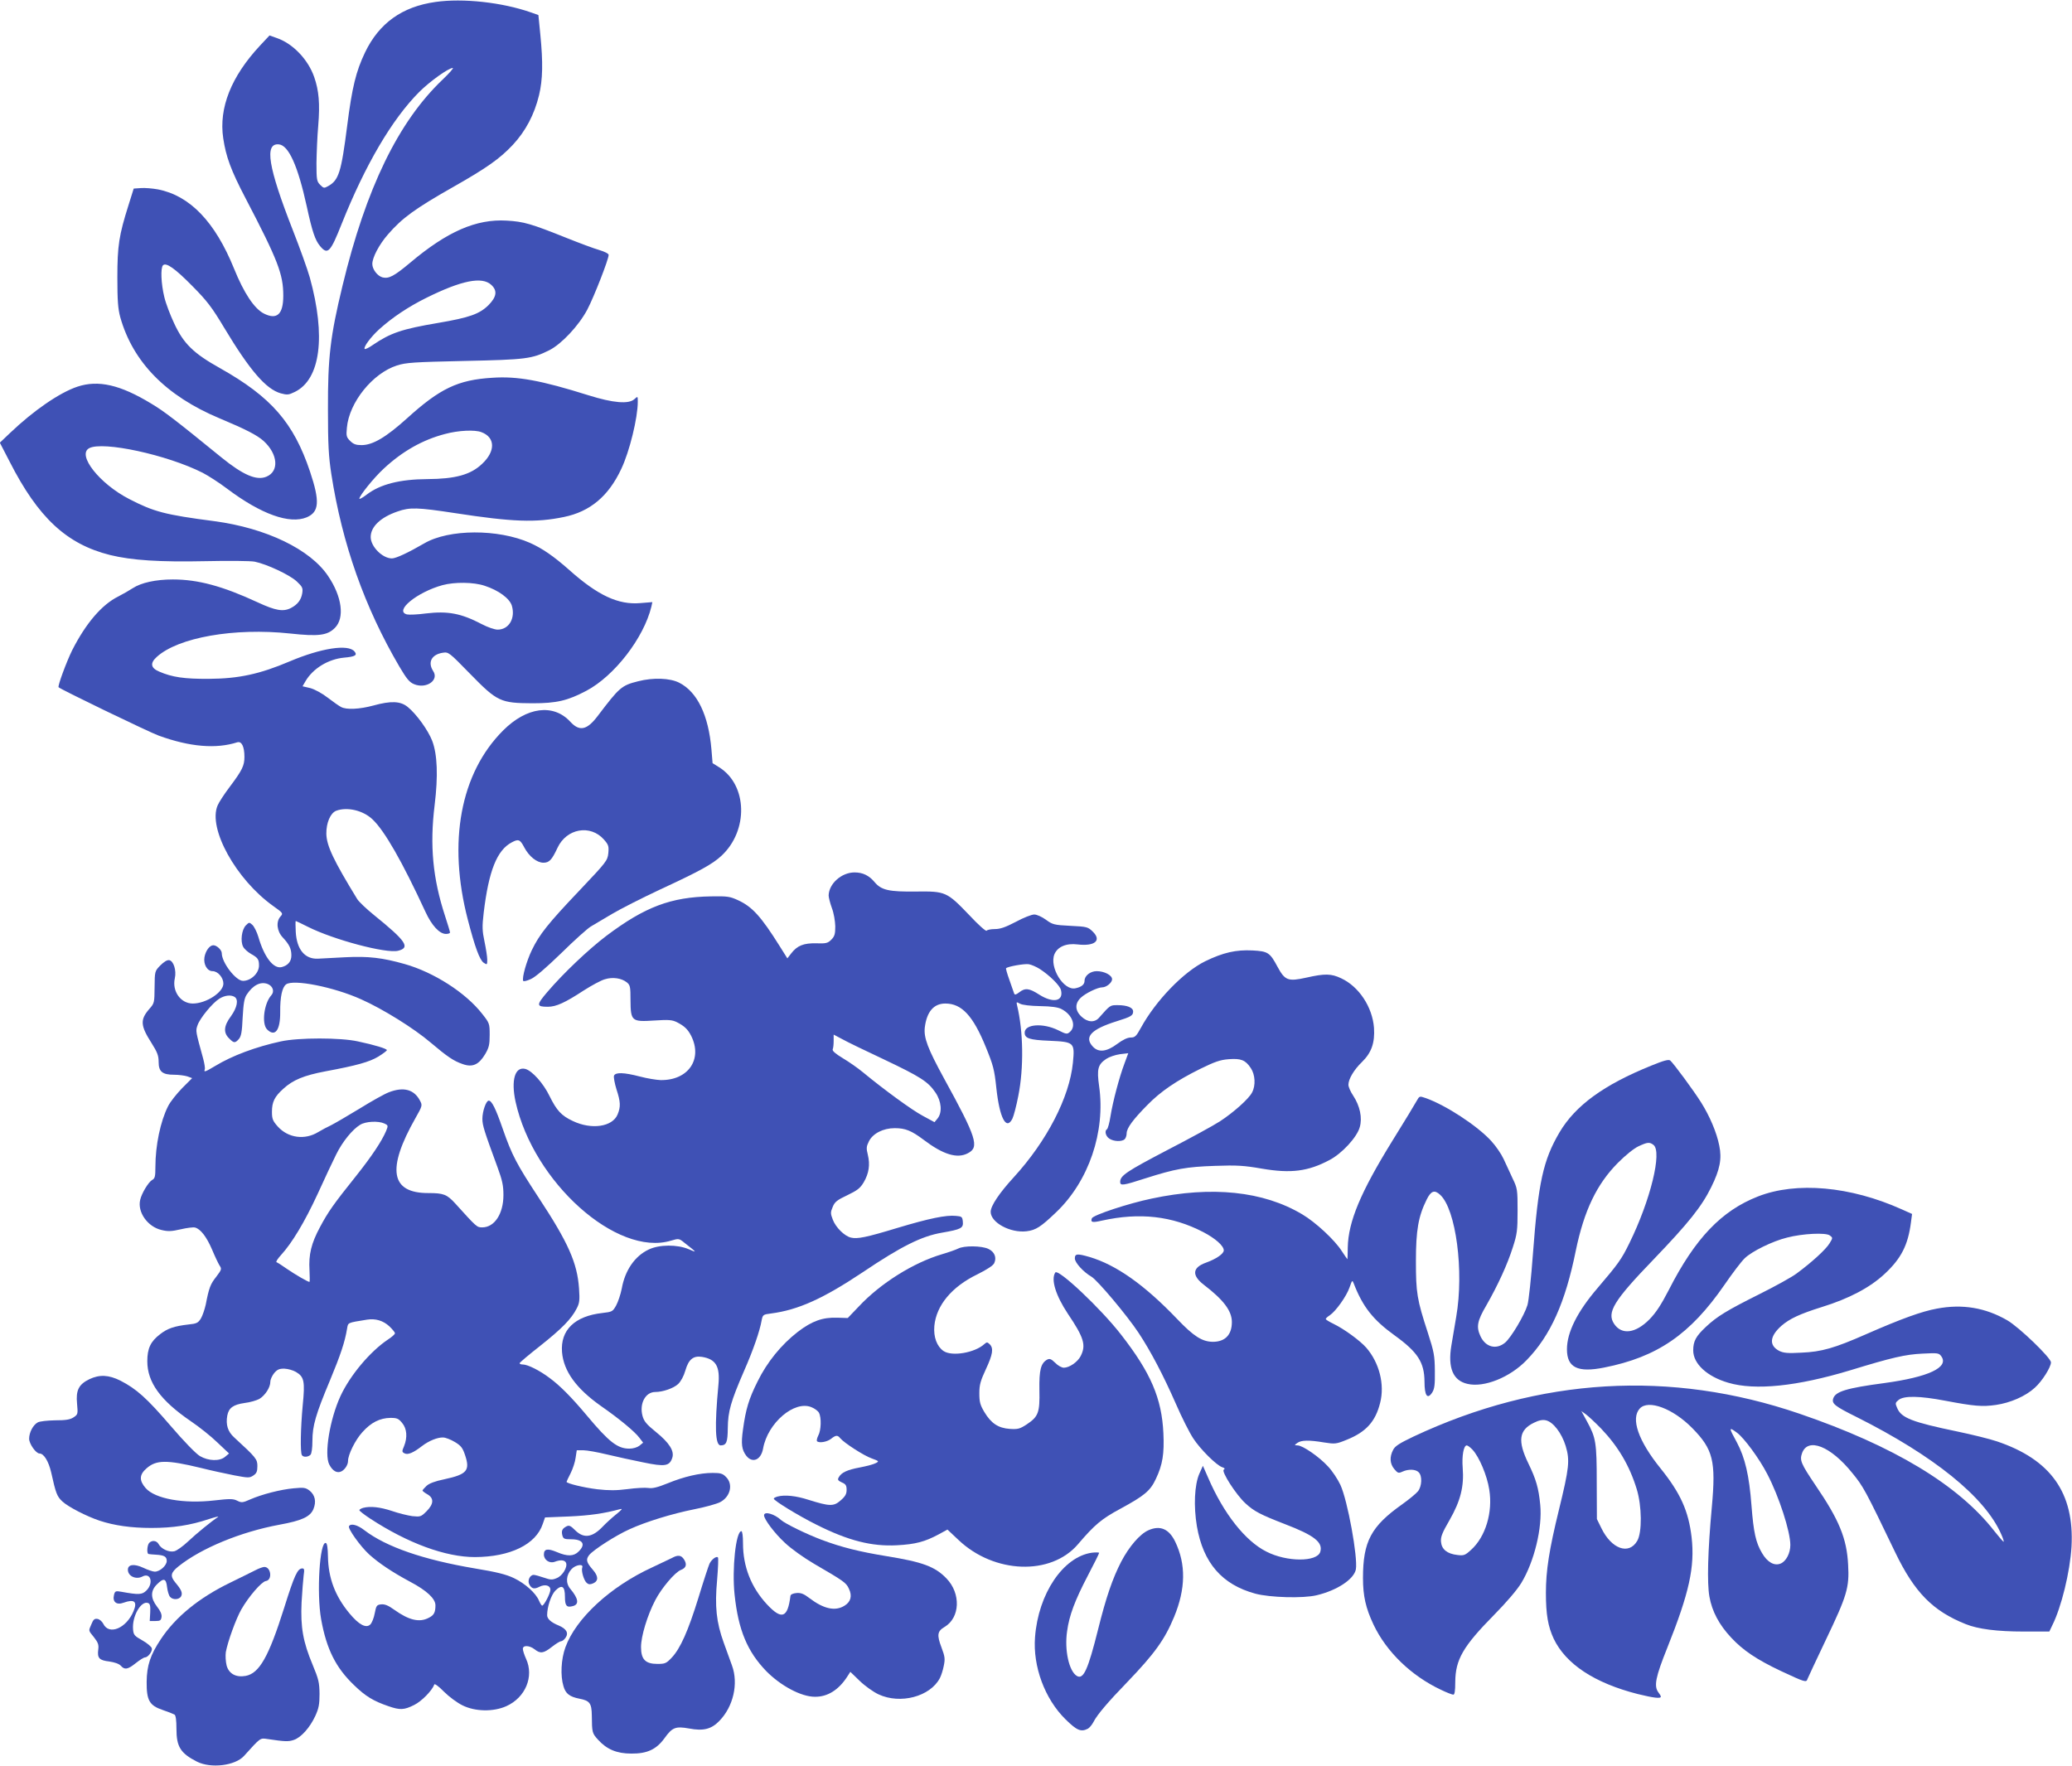
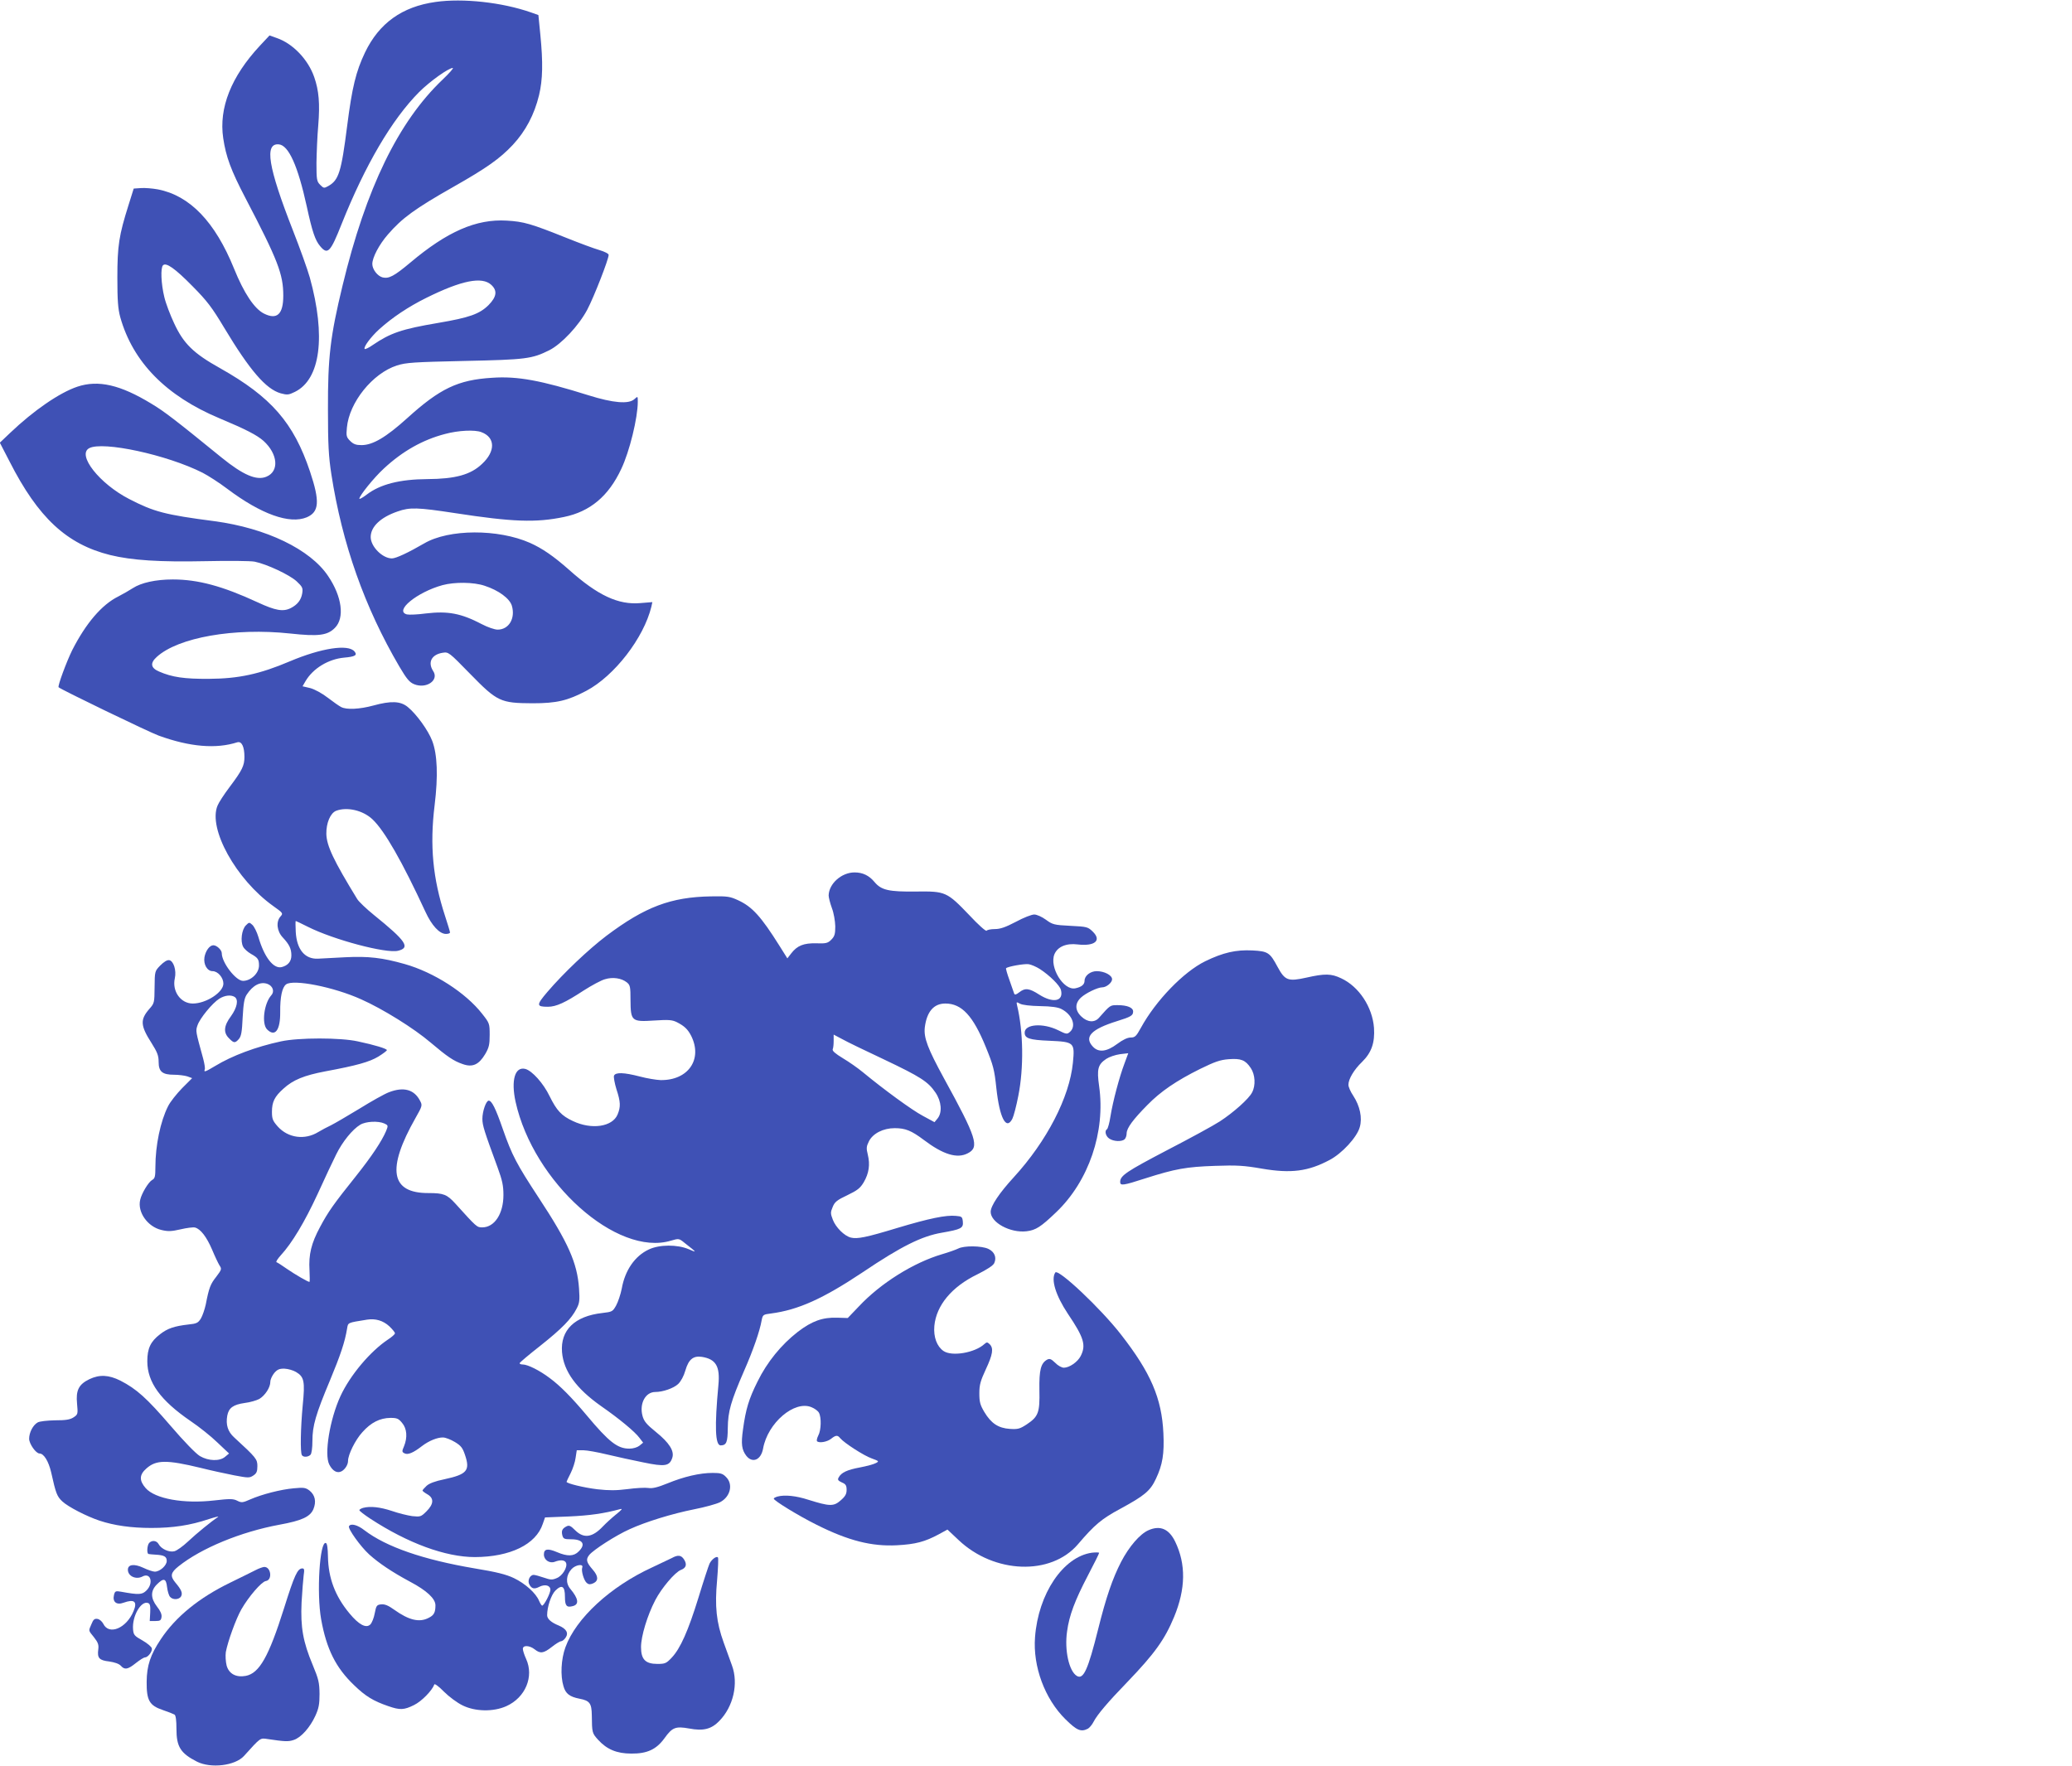
<svg xmlns="http://www.w3.org/2000/svg" version="1.0" width="1280pt" height="1091pt" viewBox="0 0 1280 1091" preserveAspectRatio="xMidYMid meet">
  <g transform="translate(0,1091) scale(0.1,-0.1)" fill="#3f51b5" stroke="none">
    <path d="M2691 10898 c-207 -29 -349 -131 -436 -312 -56 -117 -80 -216 -110 -451 -37 -290 -52 -338 -118 -375 -25 -14 -28 -13 -49 8 -21 21 -23 31 -23 135 1 61 5 166 11 232 11 135 4 216 -25 299 -38 109 -132 207 -231 241 l-45 16 -59 -63 c-178 -191 -255 -385 -227 -572 17 -114 47 -197 138 -371 200 -383 233 -469 233 -602 0 -115 -39 -151 -120 -110 -59 30 -123 126 -184 277 -117 289 -273 452 -471 490 -33 6 -80 10 -105 8 l-44 -3 -32 -102 c-59 -187 -69 -251 -69 -448 0 -143 4 -193 18 -245 78 -277 283 -486 612 -624 167 -70 232 -104 273 -140 89 -81 98 -188 18 -221 -61 -26 -145 11 -277 118 -286 233 -358 288 -434 333 -192 117 -328 148 -457 105 -110 -37 -269 -146 -416 -286 l-63 -60 60 -116 c177 -348 353 -511 621 -578 135 -33 307 -44 590 -38 140 3 276 2 303 -3 74 -15 216 -81 260 -122 36 -34 39 -41 34 -74 -7 -41 -29 -69 -69 -90 -48 -25 -95 -17 -207 35 -216 100 -368 141 -523 141 -106 0 -196 -20 -248 -54 -20 -13 -60 -36 -89 -51 -103 -51 -201 -167 -285 -332 -35 -71 -91 -222 -84 -229 14 -14 560 -278 619 -299 193 -70 354 -83 485 -41 27 8 44 -27 44 -90 0 -54 -13 -82 -92 -187 -34 -45 -67 -96 -74 -114 -60 -142 114 -456 343 -620 62 -44 63 -46 46 -65 -29 -32 -23 -91 14 -130 40 -43 53 -69 53 -111 0 -37 -21 -62 -60 -72 -51 -12 -108 62 -144 187 -9 30 -26 64 -37 74 -19 17 -20 17 -40 -3 -26 -26 -35 -98 -17 -132 7 -14 29 -33 48 -44 43 -24 50 -34 50 -72 0 -48 -50 -95 -99 -95 -44 0 -131 113 -131 171 0 20 -31 49 -52 49 -23 0 -48 -34 -55 -74 -7 -44 17 -86 50 -86 33 0 67 -40 67 -77 0 -54 -107 -123 -189 -123 -75 0 -129 76 -111 156 11 49 -8 108 -35 112 -13 2 -33 -11 -55 -33 -34 -35 -34 -36 -35 -134 -1 -96 -1 -99 -33 -135 -57 -66 -55 -102 14 -210 36 -57 44 -78 44 -117 0 -60 23 -79 96 -79 28 0 65 -5 81 -10 l30 -11 -62 -62 c-34 -35 -74 -85 -87 -112 -47 -93 -78 -242 -78 -374 0 -60 -3 -72 -20 -81 -22 -12 -65 -82 -74 -123 -18 -76 46 -166 131 -186 41 -10 62 -9 119 4 38 9 78 14 89 11 34 -9 71 -57 105 -136 17 -41 38 -85 46 -98 15 -22 13 -26 -20 -70 -36 -45 -45 -68 -65 -172 -7 -31 -20 -69 -30 -86 -17 -27 -26 -32 -77 -37 -87 -10 -129 -24 -175 -60 -59 -45 -79 -88 -79 -167 0 -130 81 -242 268 -370 52 -35 126 -94 165 -132 l72 -68 -24 -20 c-33 -29 -103 -27 -156 4 -25 15 -98 90 -182 188 -147 171 -210 227 -309 278 -72 36 -129 39 -192 9 -66 -32 -84 -69 -76 -151 6 -65 5 -67 -22 -85 -22 -14 -48 -18 -114 -18 -48 -1 -95 -6 -107 -13 -29 -16 -53 -62 -53 -101 0 -31 42 -91 64 -91 27 0 56 -48 72 -116 29 -131 36 -149 69 -180 35 -33 149 -92 230 -119 91 -30 195 -45 320 -45 133 0 240 16 356 55 41 13 65 19 55 12 -36 -23 -131 -100 -186 -152 -30 -28 -67 -55 -83 -59 -32 -8 -81 14 -97 44 -12 22 -40 26 -58 8 -13 -13 -17 -67 -4 -69 4 -1 23 -3 43 -4 54 -3 69 -12 69 -39 0 -28 -42 -66 -74 -66 -11 0 -44 11 -71 24 -56 26 -95 21 -95 -12 0 -40 50 -63 90 -42 51 27 70 -41 25 -86 -27 -27 -47 -28 -157 -8 -34 6 -38 4 -44 -21 -10 -42 16 -63 59 -47 67 24 87 8 62 -52 -44 -106 -152 -151 -187 -78 -8 15 -23 28 -36 30 -18 3 -26 -4 -37 -32 -19 -44 -20 -37 16 -82 25 -32 30 -46 26 -75 -7 -53 6 -67 68 -74 33 -5 60 -14 71 -26 24 -27 43 -24 93 16 24 19 49 35 56 35 19 0 47 37 43 56 -2 10 -28 32 -58 49 -50 28 -55 34 -58 68 -7 82 50 180 93 163 12 -4 15 -18 13 -58 l-3 -53 35 0 c30 0 35 4 38 26 2 16 -8 38 -28 63 -40 52 -41 97 -1 137 42 42 57 38 63 -16 3 -25 11 -52 18 -60 17 -21 57 -19 69 3 10 20 2 40 -36 85 -33 40 -29 61 20 100 140 112 385 213 623 257 138 25 190 49 210 96 19 46 11 87 -24 115 -24 18 -35 20 -97 14 -80 -7 -197 -37 -270 -69 -45 -20 -53 -21 -79 -8 -25 13 -46 13 -142 2 -189 -22 -366 10 -424 76 -41 47 -40 83 5 122 60 53 124 54 335 3 63 -16 157 -36 207 -46 86 -16 94 -17 118 -1 20 13 25 25 25 58 0 43 -7 52 -143 177 -40 36 -53 79 -43 135 9 48 37 68 107 78 34 4 74 16 91 25 36 22 68 71 68 106 0 14 11 38 24 54 19 22 32 28 64 27 22 -1 53 -10 70 -20 51 -30 57 -57 42 -207 -13 -139 -16 -290 -5 -307 8 -14 38 -13 53 2 7 7 12 42 12 86 0 93 20 163 109 375 64 154 92 237 105 318 7 39 0 36 124 56 52 8 99 -6 137 -41 19 -18 35 -38 35 -43 0 -6 -19 -23 -42 -38 -110 -73 -235 -221 -295 -351 -66 -144 -101 -359 -69 -422 21 -41 49 -56 76 -42 22 12 40 41 40 64 0 39 45 130 88 177 54 61 109 88 174 89 40 0 50 -4 72 -31 30 -35 34 -90 12 -144 -14 -32 -13 -36 3 -44 20 -11 54 3 108 45 43 33 96 54 130 53 15 0 48 -13 73 -28 38 -23 48 -36 63 -81 32 -95 12 -119 -127 -149 -59 -12 -95 -26 -111 -41 -14 -13 -25 -26 -25 -29 0 -3 14 -14 30 -23 42 -24 40 -60 -5 -105 -34 -34 -38 -35 -88 -30 -29 4 -86 18 -126 32 -73 24 -133 31 -178 19 -13 -4 -23 -10 -23 -14 0 -5 30 -28 68 -53 231 -151 464 -237 646 -237 218 1 377 78 419 205 l14 40 149 6 c129 6 213 18 314 45 19 5 12 -3 -25 -33 -27 -22 -63 -55 -80 -73 -65 -69 -118 -77 -171 -25 -29 29 -38 33 -54 25 -27 -14 -33 -27 -26 -56 6 -21 12 -24 54 -24 73 0 92 -31 47 -75 -30 -31 -70 -32 -135 -4 -57 24 -80 20 -80 -15 0 -34 35 -57 67 -45 36 14 63 11 70 -7 10 -26 -22 -80 -58 -94 -28 -12 -38 -11 -79 3 -26 9 -55 17 -63 17 -24 0 -40 -36 -27 -59 14 -27 31 -31 63 -14 35 17 67 8 67 -19 0 -22 -39 -98 -51 -98 -3 0 -12 14 -19 30 -19 47 -86 107 -155 140 -48 23 -108 38 -242 60 -319 54 -547 133 -682 236 -42 33 -84 44 -95 25 -9 -14 71 -126 125 -175 60 -54 142 -109 252 -168 104 -55 157 -105 157 -146 0 -44 -9 -61 -41 -77 -58 -31 -123 -15 -214 50 -36 26 -58 35 -80 33 -27 -3 -31 -7 -40 -55 -5 -29 -18 -60 -27 -69 -26 -26 -71 -2 -129 68 -89 107 -131 219 -133 352 -1 51 -5 81 -13 83 -38 13 -58 -310 -29 -472 33 -183 90 -298 203 -406 71 -69 119 -98 212 -130 72 -25 97 -24 159 7 47 23 112 90 125 127 2 7 29 -13 59 -44 31 -31 82 -69 115 -85 78 -39 191 -41 271 -5 118 53 172 183 122 292 -11 24 -20 52 -20 62 0 24 41 22 73 -3 35 -28 55 -25 106 15 24 19 50 35 57 35 7 0 20 10 28 22 20 29 5 55 -42 75 -47 19 -72 41 -72 64 0 52 25 125 50 151 41 41 60 29 60 -37 0 -56 10 -68 48 -58 41 10 36 46 -15 107 -30 36 -26 85 8 122 25 27 75 34 66 10 -8 -20 10 -81 28 -96 12 -10 21 -10 40 -2 33 15 32 44 -3 84 -40 46 -44 63 -22 91 26 32 164 121 249 159 100 46 263 96 398 123 67 13 139 33 161 44 64 33 83 111 37 156 -20 21 -34 25 -82 25 -80 0 -178 -23 -278 -64 -64 -26 -95 -33 -120 -29 -19 3 -77 0 -128 -7 -71 -9 -115 -9 -187 -1 -83 10 -190 36 -190 46 0 2 11 26 25 53 14 28 28 71 31 96 l7 46 41 0 c22 0 88 -12 146 -26 58 -14 159 -36 224 -49 134 -28 162 -23 179 28 14 42 -18 93 -101 160 -58 47 -74 66 -83 100 -20 75 18 147 79 147 47 0 113 23 141 49 17 16 35 49 45 84 20 69 49 92 102 84 87 -14 113 -59 102 -174 -24 -257 -20 -373 14 -373 36 1 43 19 44 107 1 103 19 165 100 352 56 127 98 248 109 313 7 35 9 37 58 43 168 22 321 91 567 255 239 161 365 223 488 244 120 21 134 28 130 69 -3 29 -6 32 -43 35 -61 6 -163 -15 -360 -74 -194 -59 -249 -70 -289 -60 -40 10 -93 63 -111 110 -15 39 -15 46 -1 79 12 31 27 43 91 73 62 30 79 43 101 80 32 55 40 109 25 170 -10 40 -9 51 7 83 24 48 88 81 159 81 66 0 103 -15 179 -72 120 -91 207 -118 273 -83 73 37 54 96 -147 462 -101 185 -126 251 -119 315 12 97 55 148 127 148 101 0 171 -75 250 -269 46 -113 53 -139 65 -253 20 -185 61 -264 99 -190 8 16 25 80 37 143 34 171 31 397 -8 558 -5 22 -4 22 18 10 14 -8 64 -14 125 -15 69 -1 110 -7 131 -18 67 -34 93 -104 54 -140 -19 -17 -22 -17 -76 10 -93 45 -205 37 -205 -16 0 -35 29 -45 152 -50 155 -7 158 -10 146 -136 -21 -213 -161 -484 -365 -707 -89 -97 -143 -177 -143 -214 0 -66 121 -132 222 -120 57 7 88 27 182 117 202 192 306 498 266 779 -15 106 -8 134 44 169 18 12 56 25 85 29 l51 6 -24 -65 c-31 -82 -71 -232 -86 -325 -6 -40 -16 -75 -21 -79 -17 -10 -9 -43 13 -58 27 -19 79 -21 96 -4 7 7 12 23 12 37 1 32 39 84 128 174 82 84 179 150 326 223 90 44 123 56 176 60 76 6 104 -5 137 -55 27 -40 31 -107 8 -150 -19 -39 -116 -125 -199 -179 -38 -25 -185 -105 -328 -179 -248 -130 -288 -156 -288 -195 0 -25 17 -23 156 22 185 59 253 71 429 77 137 5 180 2 290 -17 181 -31 286 -17 418 53 77 40 170 141 187 203 17 58 1 131 -40 194 -17 25 -30 55 -30 68 0 35 34 93 84 141 59 58 80 119 74 211 -10 129 -93 255 -203 306 -61 29 -100 30 -215 4 -113 -25 -132 -18 -178 67 -47 88 -59 96 -155 101 -102 5 -181 -13 -292 -67 -134 -66 -305 -243 -397 -411 -29 -53 -37 -60 -63 -60 -20 0 -49 -14 -84 -40 -64 -48 -114 -54 -149 -17 -57 60 -12 108 148 158 87 27 100 35 100 60 0 24 -37 39 -96 39 -46 0 -45 1 -114 -77 -27 -32 -71 -30 -109 6 -41 38 -42 82 -3 118 29 27 103 63 131 63 26 0 61 29 61 50 0 25 -48 50 -95 50 -39 0 -75 -28 -75 -59 0 -24 -19 -39 -57 -47 -73 -15 -162 131 -129 211 20 46 73 69 144 60 105 -12 148 24 94 78 -31 30 -35 32 -139 37 -102 5 -111 8 -152 38 -25 18 -56 32 -72 32 -16 0 -67 -20 -113 -45 -65 -34 -97 -45 -130 -45 -25 0 -48 -5 -51 -10 -4 -6 -52 37 -107 96 -139 145 -147 148 -329 146 -167 -2 -214 8 -256 58 -34 41 -73 60 -124 60 -80 0 -158 -69 -160 -142 0 -12 9 -48 20 -78 12 -31 20 -80 21 -113 0 -48 -4 -62 -25 -83 -21 -21 -32 -24 -92 -22 -78 2 -118 -14 -155 -62 l-24 -31 -49 78 c-113 180 -168 241 -255 281 -50 23 -65 26 -168 24 -248 -4 -408 -65 -645 -243 -111 -84 -267 -232 -366 -348 -69 -81 -68 -91 4 -91 51 0 107 26 220 100 50 32 109 64 132 70 48 15 102 7 135 -19 21 -17 23 -27 23 -110 1 -130 7 -135 146 -126 90 6 111 4 140 -10 47 -24 68 -44 89 -85 72 -145 -19 -276 -190 -273 -25 1 -82 10 -127 22 -100 26 -151 27 -160 5 -3 -9 4 -47 15 -83 26 -79 27 -109 7 -157 -32 -76 -161 -95 -276 -40 -71 33 -100 65 -144 154 -38 79 -108 157 -150 168 -64 16 -89 -70 -60 -203 110 -497 626 -959 960 -858 48 14 50 14 83 -13 79 -62 80 -63 27 -40 -70 30 -182 30 -248 -2 -85 -40 -146 -128 -166 -241 -7 -36 -23 -83 -35 -105 -21 -37 -24 -39 -85 -46 -171 -19 -260 -106 -249 -242 10 -118 88 -225 241 -333 111 -77 210 -159 237 -196 l23 -30 -23 -19 c-13 -10 -38 -18 -62 -18 -73 0 -125 40 -263 205 -93 111 -165 184 -229 231 -62 47 -136 84 -167 84 -11 0 -19 3 -19 8 0 4 57 52 127 107 135 107 193 167 225 230 18 34 20 51 15 125 -11 157 -66 282 -249 560 -137 209 -165 262 -222 425 -44 127 -68 175 -87 175 -16 0 -39 -66 -39 -112 0 -41 11 -75 94 -301 29 -79 36 -112 36 -170 0 -116 -55 -200 -131 -200 -33 0 -34 1 -166 147 -52 57 -73 65 -166 65 -234 -1 -260 147 -80 464 42 74 43 78 28 106 -36 70 -101 88 -192 53 -27 -10 -109 -56 -183 -102 -74 -45 -153 -91 -175 -102 -22 -10 -57 -29 -79 -42 -83 -51 -186 -37 -250 34 -31 35 -36 47 -36 91 0 61 16 94 71 143 59 54 127 82 259 107 194 36 272 58 327 91 29 18 53 36 53 40 0 9 -75 32 -179 54 -107 24 -367 24 -476 0 -153 -33 -301 -88 -406 -152 -62 -37 -71 -40 -64 -21 3 6 -2 37 -10 67 -47 171 -47 170 -35 205 14 43 92 138 135 165 34 21 71 25 94 11 26 -16 16 -66 -22 -119 -45 -60 -48 -102 -12 -137 29 -30 37 -31 60 -5 15 17 20 43 24 133 5 88 10 119 25 142 39 59 85 82 129 66 33 -13 44 -47 23 -70 -45 -50 -61 -176 -26 -211 49 -49 82 -5 81 107 -1 94 12 153 36 171 44 34 296 -16 464 -92 133 -59 326 -179 429 -267 103 -87 142 -114 198 -133 61 -22 100 -4 139 61 24 41 28 59 28 119 0 70 -1 73 -46 130 -102 131 -299 257 -479 308 -138 39 -223 49 -366 42 -71 -4 -148 -8 -171 -9 -80 -3 -130 57 -136 166 -2 37 -2 67 0 67 2 0 35 -16 75 -36 159 -80 483 -166 557 -148 78 19 50 60 -149 221 -47 38 -93 82 -103 98 -147 240 -189 329 -191 403 -1 68 25 129 61 143 67 25 164 3 223 -52 76 -71 185 -263 328 -572 39 -85 87 -137 127 -137 14 0 25 4 25 9 0 5 -14 51 -31 103 -75 230 -95 433 -64 684 22 180 17 313 -15 397 -25 65 -97 165 -151 209 -45 37 -104 39 -213 9 -85 -23 -166 -27 -199 -9 -12 6 -49 32 -83 58 -35 27 -81 52 -108 59 l-47 11 18 31 c46 79 141 137 239 146 68 6 83 15 64 38 -39 47 -206 21 -400 -61 -186 -79 -316 -107 -500 -108 -150 -1 -227 10 -307 45 -52 22 -57 52 -15 90 132 121 480 182 825 145 174 -19 230 -12 276 35 61 61 44 193 -42 320 -110 165 -382 296 -702 339 -307 40 -374 58 -527 137 -183 94 -324 273 -247 314 84 45 482 -41 701 -152 33 -17 102 -61 152 -99 209 -157 385 -220 491 -176 77 33 82 98 20 283 -101 301 -239 460 -555 638 -165 92 -226 152 -284 277 -24 51 -52 124 -61 163 -20 82 -24 180 -8 196 19 19 73 -18 183 -130 89 -90 119 -129 195 -256 158 -263 258 -379 349 -405 41 -11 49 -10 88 9 158 78 192 344 92 706 -14 50 -61 181 -105 293 -153 391 -177 539 -86 530 60 -6 117 -132 172 -383 34 -157 52 -209 82 -245 47 -57 64 -39 133 135 146 366 311 647 479 816 66 66 182 149 208 149 7 0 -21 -32 -63 -72 -273 -260 -473 -671 -618 -1273 -76 -314 -91 -443 -90 -765 0 -216 4 -290 21 -400 67 -431 206 -823 420 -1188 45 -76 62 -97 91 -109 75 -31 156 24 118 81 -35 54 -10 102 58 113 37 6 39 4 169 -129 169 -173 188 -182 387 -183 149 0 216 16 332 77 174 92 355 327 402 520 l6 28 -74 -6 c-136 -12 -263 47 -441 206 -95 84 -165 132 -241 166 -197 87 -501 86 -653 -3 -100 -58 -175 -93 -200 -93 -58 0 -131 73 -131 132 0 64 61 122 166 158 76 27 124 25 354 -10 357 -55 501 -60 674 -24 161 33 275 128 354 297 51 107 102 316 102 415 0 35 0 35 -21 16 -35 -32 -131 -24 -284 24 -293 92 -439 119 -595 108 -211 -13 -322 -66 -525 -250 -131 -118 -212 -166 -282 -166 -34 0 -50 6 -70 26 -23 23 -25 31 -20 82 14 156 159 336 309 384 56 18 103 21 418 28 381 8 416 13 523 66 77 39 183 153 235 251 42 80 132 311 132 338 0 8 -24 20 -57 30 -32 9 -123 43 -203 75 -220 88 -264 101 -370 107 -188 11 -367 -67 -596 -260 -99 -83 -132 -100 -170 -91 -32 8 -64 50 -64 83 0 40 42 120 96 182 88 102 168 160 404 294 208 118 288 175 368 260 79 85 133 187 162 307 23 96 25 201 8 374 l-12 121 -45 16 c-180 63 -422 89 -590 65z m344 -1748 c39 -36 33 -74 -17 -125 -56 -55 -117 -77 -311 -110 -225 -38 -295 -62 -405 -137 -24 -17 -46 -27 -49 -24 -10 10 38 75 90 122 81 73 180 139 291 194 218 108 344 133 401 80z m-61 -910 c86 -32 88 -118 4 -196 -70 -67 -165 -93 -338 -94 -170 -1 -292 -32 -375 -96 -25 -19 -45 -30 -45 -25 0 18 89 129 151 186 115 107 240 178 379 214 81 22 184 27 224 11z m20 -949 c86 -28 154 -78 168 -123 23 -78 -18 -148 -88 -148 -18 0 -62 15 -98 34 -128 67 -209 82 -345 66 -51 -7 -104 -9 -117 -6 -81 21 63 138 220 181 75 20 192 19 260 -4z m3430 -2368 c60 -39 123 -101 130 -129 18 -70 -47 -84 -134 -29 -62 40 -87 43 -124 14 -20 -15 -27 -17 -31 -7 -2 7 -16 44 -29 83 -14 38 -23 71 -21 73 11 11 113 29 140 25 17 -3 47 -16 69 -30z m-964 -558 c225 -107 273 -137 319 -205 37 -54 43 -123 13 -160 l-19 -23 -72 39 c-68 36 -240 162 -371 270 -30 25 -86 64 -123 86 -46 28 -66 45 -63 55 4 8 6 32 6 53 l0 38 53 -28 c28 -16 144 -72 257 -125z m-3086 -396 c24 -11 25 -13 11 -47 -27 -63 -88 -155 -185 -277 -140 -175 -173 -222 -223 -316 -54 -100 -71 -170 -65 -267 2 -40 2 -72 0 -72 -10 0 -89 46 -137 79 -31 22 -61 41 -67 43 -5 2 7 21 27 43 69 75 147 205 227 378 43 95 95 205 115 245 39 79 100 154 148 183 34 21 111 25 149 8z" />
-     <path d="M3942 6701 c-103 -26 -115 -37 -250 -215 -66 -87 -112 -97 -169 -35 -104 113 -269 92 -415 -54 -264 -264 -343 -689 -218 -1169 44 -169 73 -249 98 -266 21 -14 22 -13 22 19 0 18 -8 69 -17 112 -14 67 -15 92 -5 177 31 260 82 388 174 436 41 22 51 18 77 -32 30 -56 78 -94 118 -94 36 0 52 17 87 92 56 120 203 146 287 51 28 -32 31 -41 27 -84 -5 -46 -11 -54 -174 -226 -198 -208 -252 -276 -299 -374 -32 -67 -61 -168 -53 -189 2 -5 23 0 47 11 28 12 96 71 190 162 80 79 162 152 181 163 19 11 78 46 130 77 52 31 186 99 297 151 246 114 324 157 379 208 169 156 162 439 -14 548 l-40 25 -7 85 c-18 211 -87 355 -199 412 -57 29 -160 33 -254 9z" />
-     <path d="M10200 4326 c-292 -118 -468 -246 -566 -412 -101 -172 -131 -309 -164 -749 -11 -149 -26 -292 -34 -318 -19 -63 -101 -201 -138 -232 -54 -45 -120 -29 -152 39 -27 58 -21 94 36 191 72 126 131 255 164 360 26 80 29 104 29 225 0 130 -1 138 -31 200 -16 36 -42 90 -56 121 -14 30 -48 80 -76 110 -86 94 -280 221 -405 265 -38 13 -38 13 -55 -17 -9 -17 -77 -129 -151 -248 -196 -317 -272 -499 -275 -658 0 -40 -2 -73 -2 -73 -1 0 -16 22 -34 49 -43 69 -164 181 -246 229 -240 143 -558 176 -929 97 -145 -30 -362 -102 -370 -122 -9 -25 2 -28 63 -14 232 51 432 29 625 -71 75 -39 127 -85 127 -113 0 -21 -46 -53 -110 -76 -84 -30 -89 -78 -14 -136 123 -94 174 -162 174 -231 0 -79 -42 -122 -118 -122 -66 1 -118 34 -220 141 -202 211 -376 334 -541 383 -76 22 -91 21 -91 -9 0 -26 53 -84 103 -113 37 -22 219 -238 291 -347 74 -112 152 -260 231 -440 35 -81 83 -176 106 -211 44 -68 145 -168 180 -179 15 -5 18 -9 9 -15 -17 -10 76 -155 134 -208 53 -49 91 -69 243 -128 183 -70 237 -113 219 -172 -20 -63 -207 -63 -333 2 -130 65 -264 235 -359 455 l-33 75 -22 -49 c-30 -69 -36 -200 -15 -325 39 -226 155 -360 361 -416 90 -24 294 -30 378 -10 127 30 231 99 243 160 13 74 -51 427 -96 523 -16 34 -50 86 -77 114 -54 59 -156 129 -187 129 -21 1 -21 1 -2 15 24 18 73 19 167 3 66 -10 73 -10 139 17 119 48 177 112 206 228 29 113 -5 248 -86 341 -39 44 -136 115 -202 147 -27 13 -48 26 -48 30 0 4 11 14 25 23 37 25 103 117 122 172 16 46 17 47 26 24 56 -144 119 -224 252 -320 144 -104 184 -167 185 -286 0 -87 18 -112 47 -68 15 23 18 48 17 134 -1 95 -5 117 -43 235 -68 208 -74 248 -74 445 0 189 15 275 66 378 27 55 49 63 84 30 97 -89 148 -471 99 -753 -9 -55 -23 -135 -30 -178 -23 -138 10 -217 100 -237 102 -24 262 40 365 147 147 151 239 355 304 678 51 245 128 408 260 541 48 48 99 89 127 102 56 26 68 27 92 9 56 -41 -18 -343 -149 -609 -48 -98 -68 -126 -196 -276 -126 -147 -189 -274 -189 -378 0 -113 66 -146 230 -113 328 65 531 204 743 511 48 70 104 144 125 164 44 43 172 106 262 128 96 25 240 32 264 13 19 -14 19 -15 -2 -49 -23 -38 -110 -117 -202 -185 -30 -23 -134 -80 -230 -128 -202 -101 -263 -138 -332 -203 -61 -57 -78 -88 -78 -145 0 -83 86 -162 217 -200 166 -49 425 -22 753 77 258 79 340 98 446 103 96 5 102 4 117 -17 48 -68 -80 -128 -353 -165 -233 -31 -301 -52 -315 -95 -10 -32 8 -47 145 -115 476 -239 791 -493 892 -722 11 -24 18 -46 16 -48 -2 -2 -28 28 -58 66 -222 285 -622 526 -1204 725 -796 272 -1605 224 -2383 -141 -88 -42 -115 -59 -127 -83 -23 -44 -20 -86 8 -119 21 -25 26 -26 50 -15 37 17 82 15 100 -4 23 -22 20 -86 -4 -117 -12 -15 -56 -51 -98 -81 -192 -136 -242 -229 -242 -455 0 -112 17 -186 65 -288 79 -167 232 -316 417 -403 35 -17 69 -30 76 -30 8 0 12 22 12 78 1 139 48 220 239 414 77 78 142 154 169 198 80 132 131 341 117 483 -10 104 -26 158 -73 255 -68 140 -59 207 34 252 30 15 53 20 74 15 45 -10 97 -78 122 -158 27 -90 22 -135 -42 -397 -60 -245 -80 -374 -80 -511 0 -134 13 -207 48 -283 75 -157 252 -274 519 -342 98 -24 143 -30 143 -16 0 4 -7 16 -15 26 -29 39 -18 94 55 276 135 338 171 499 150 683 -19 161 -68 271 -191 424 -139 172 -186 309 -129 371 53 57 205 0 324 -121 129 -131 147 -203 121 -488 -25 -272 -30 -468 -15 -553 16 -91 60 -174 134 -253 73 -79 160 -137 308 -207 150 -70 157 -72 164 -49 4 10 55 119 114 243 130 272 145 321 137 462 -8 162 -55 277 -201 491 -91 135 -99 155 -84 198 35 101 177 45 311 -122 68 -83 80 -105 265 -490 119 -247 232 -362 435 -443 76 -31 196 -46 358 -46 l159 0 18 38 c56 111 110 331 119 487 18 332 -128 538 -461 650 -44 15 -154 42 -245 61 -279 58 -346 84 -371 145 -13 29 -12 33 9 50 33 27 131 25 288 -5 180 -34 228 -38 313 -26 89 13 182 53 240 106 45 40 100 127 100 157 0 28 -196 217 -270 260 -135 78 -277 102 -435 72 -93 -17 -218 -62 -437 -158 -195 -86 -276 -109 -399 -114 -86 -5 -111 -2 -138 11 -64 34 -59 90 14 155 51 44 113 73 250 116 168 52 297 120 388 205 102 95 144 178 162 317 l7 53 -65 29 c-316 142 -650 172 -887 79 -225 -88 -388 -258 -551 -578 -47 -91 -79 -140 -119 -181 -86 -87 -171 -98 -218 -29 -48 71 -4 143 246 402 212 221 294 323 353 443 54 109 67 176 50 257 -16 81 -58 180 -111 265 -47 75 -171 243 -192 261 -10 8 -40 0 -118 -32z m-309 -2242 c106 -111 176 -230 220 -374 32 -104 34 -268 3 -320 -51 -88 -158 -51 -221 78 l-28 57 -1 225 c0 248 -5 277 -60 378 l-35 64 28 -20 c15 -11 58 -51 94 -88z m840 -26 c44 -33 137 -159 186 -254 73 -139 143 -356 143 -439 0 -51 -26 -101 -60 -115 -39 -16 -82 8 -115 65 -38 64 -52 126 -65 293 -14 187 -40 296 -90 390 -52 95 -51 98 1 60z m-1634 -105 c41 -44 90 -160 103 -246 23 -140 -23 -292 -112 -372 -37 -34 -45 -37 -85 -32 -63 7 -97 35 -101 81 -3 30 7 56 53 135 68 119 90 208 81 322 -6 75 6 139 25 139 6 0 22 -12 36 -27z" />
    <path d="M5919 3196 c-14 -7 -59 -23 -100 -35 -176 -52 -379 -179 -513 -322 l-69 -72 -64 2 c-91 3 -156 -20 -244 -87 -103 -80 -190 -187 -249 -307 -54 -108 -73 -171 -90 -296 -13 -91 -8 -126 21 -164 38 -47 90 -25 103 45 28 159 194 300 299 256 20 -8 40 -23 46 -34 16 -29 14 -108 -4 -141 -8 -16 -11 -31 -8 -35 13 -13 61 -5 86 14 30 24 41 25 57 5 25 -30 146 -108 194 -125 46 -17 48 -18 27 -29 -12 -7 -56 -19 -98 -27 -81 -15 -116 -32 -132 -62 -8 -14 -4 -20 20 -31 24 -10 29 -19 29 -46 0 -25 -8 -40 -37 -65 -43 -38 -68 -37 -199 4 -77 25 -146 32 -191 20 -13 -4 -23 -9 -23 -13 0 -12 155 -107 264 -161 197 -99 341 -135 496 -127 116 6 174 22 258 67 l55 30 69 -65 c220 -208 570 -221 737 -26 104 122 146 157 263 220 149 81 184 110 219 185 41 87 52 154 46 281 -10 216 -78 374 -262 610 -124 160 -389 410 -406 383 -28 -43 3 -142 78 -255 100 -148 113 -194 79 -261 -19 -37 -70 -72 -104 -72 -13 0 -37 13 -53 30 -25 24 -34 28 -50 20 -39 -22 -50 -63 -48 -188 3 -139 -6 -164 -78 -212 -43 -28 -54 -31 -105 -28 -71 5 -115 34 -157 104 -26 44 -31 62 -31 116 0 52 7 77 40 148 43 92 49 130 24 155 -15 14 -18 14 -33 1 -59 -54 -200 -78 -252 -43 -41 28 -63 86 -57 155 12 127 107 242 266 319 60 30 97 54 104 69 16 35 2 70 -36 88 -42 20 -151 21 -187 2z" />
-     <path d="M4720 1548 c0 -24 64 -110 129 -170 38 -36 116 -92 181 -130 184 -107 197 -116 214 -153 22 -45 12 -82 -28 -106 -57 -35 -128 -19 -215 47 -35 27 -53 34 -80 32 -23 -2 -37 -9 -38 -18 -17 -137 -54 -150 -146 -51 -97 105 -147 233 -147 375 0 45 -4 76 -10 76 -34 0 -59 -233 -42 -392 23 -219 79 -352 196 -473 89 -90 215 -158 300 -158 79 -1 148 43 201 126 l18 28 58 -56 c32 -31 84 -68 116 -83 135 -63 319 -14 379 100 8 15 19 49 24 75 9 43 8 57 -14 115 -29 77 -26 100 20 127 95 57 101 206 11 299 -71 74 -149 102 -372 138 -165 27 -278 55 -400 101 -93 35 -224 99 -250 122 -41 38 -105 56 -105 29z" />
    <path d="M7095 1456 c-53 -23 -120 -101 -169 -195 -53 -103 -93 -219 -142 -416 -63 -252 -91 -314 -132 -289 -48 29 -77 159 -60 275 13 98 48 191 129 346 38 72 69 135 69 139 0 3 -20 4 -45 1 -177 -25 -331 -253 -351 -522 -14 -180 60 -381 188 -507 71 -70 96 -80 139 -58 10 6 26 25 35 43 22 43 87 120 210 247 166 173 229 260 287 400 72 174 74 326 7 465 -38 79 -93 103 -165 71z" />
    <path d="M4150 1284 c-14 -7 -69 -33 -122 -58 -257 -118 -470 -314 -535 -493 -27 -74 -32 -176 -12 -241 13 -46 38 -65 99 -77 63 -12 75 -28 76 -103 1 -107 2 -110 39 -151 54 -59 115 -85 205 -85 98 -1 155 26 205 95 48 67 68 75 152 60 88 -17 138 -4 187 47 86 88 119 230 78 342 -11 30 -34 94 -51 141 -46 127 -56 225 -41 387 6 74 9 137 5 140 -9 10 -39 -12 -52 -39 -6 -13 -37 -107 -68 -209 -64 -207 -112 -315 -166 -372 -33 -35 -41 -38 -88 -38 -74 0 -101 28 -101 104 0 67 39 196 88 290 39 75 122 173 159 187 32 12 38 34 19 64 -18 28 -38 30 -76 9z" />
    <path d="M1580 1210 c-19 -10 -91 -45 -160 -79 -191 -93 -335 -210 -427 -349 -64 -96 -86 -162 -87 -262 -1 -116 17 -147 100 -175 33 -11 65 -24 72 -28 8 -5 12 -36 12 -88 0 -111 25 -151 127 -203 86 -43 235 -25 290 35 103 114 99 112 145 105 108 -16 129 -17 162 -6 45 14 101 77 134 149 21 46 26 71 26 136 -1 71 -6 91 -42 178 -60 143 -76 233 -69 387 4 69 10 144 13 168 5 33 4 42 -8 42 -30 0 -49 -41 -113 -245 -95 -301 -153 -403 -237 -419 -60 -11 -104 13 -118 64 -6 24 -8 60 -5 83 12 65 62 204 96 264 46 80 125 171 151 175 43 6 32 90 -11 87 -9 -1 -32 -9 -51 -19z" />
  </g>
</svg>